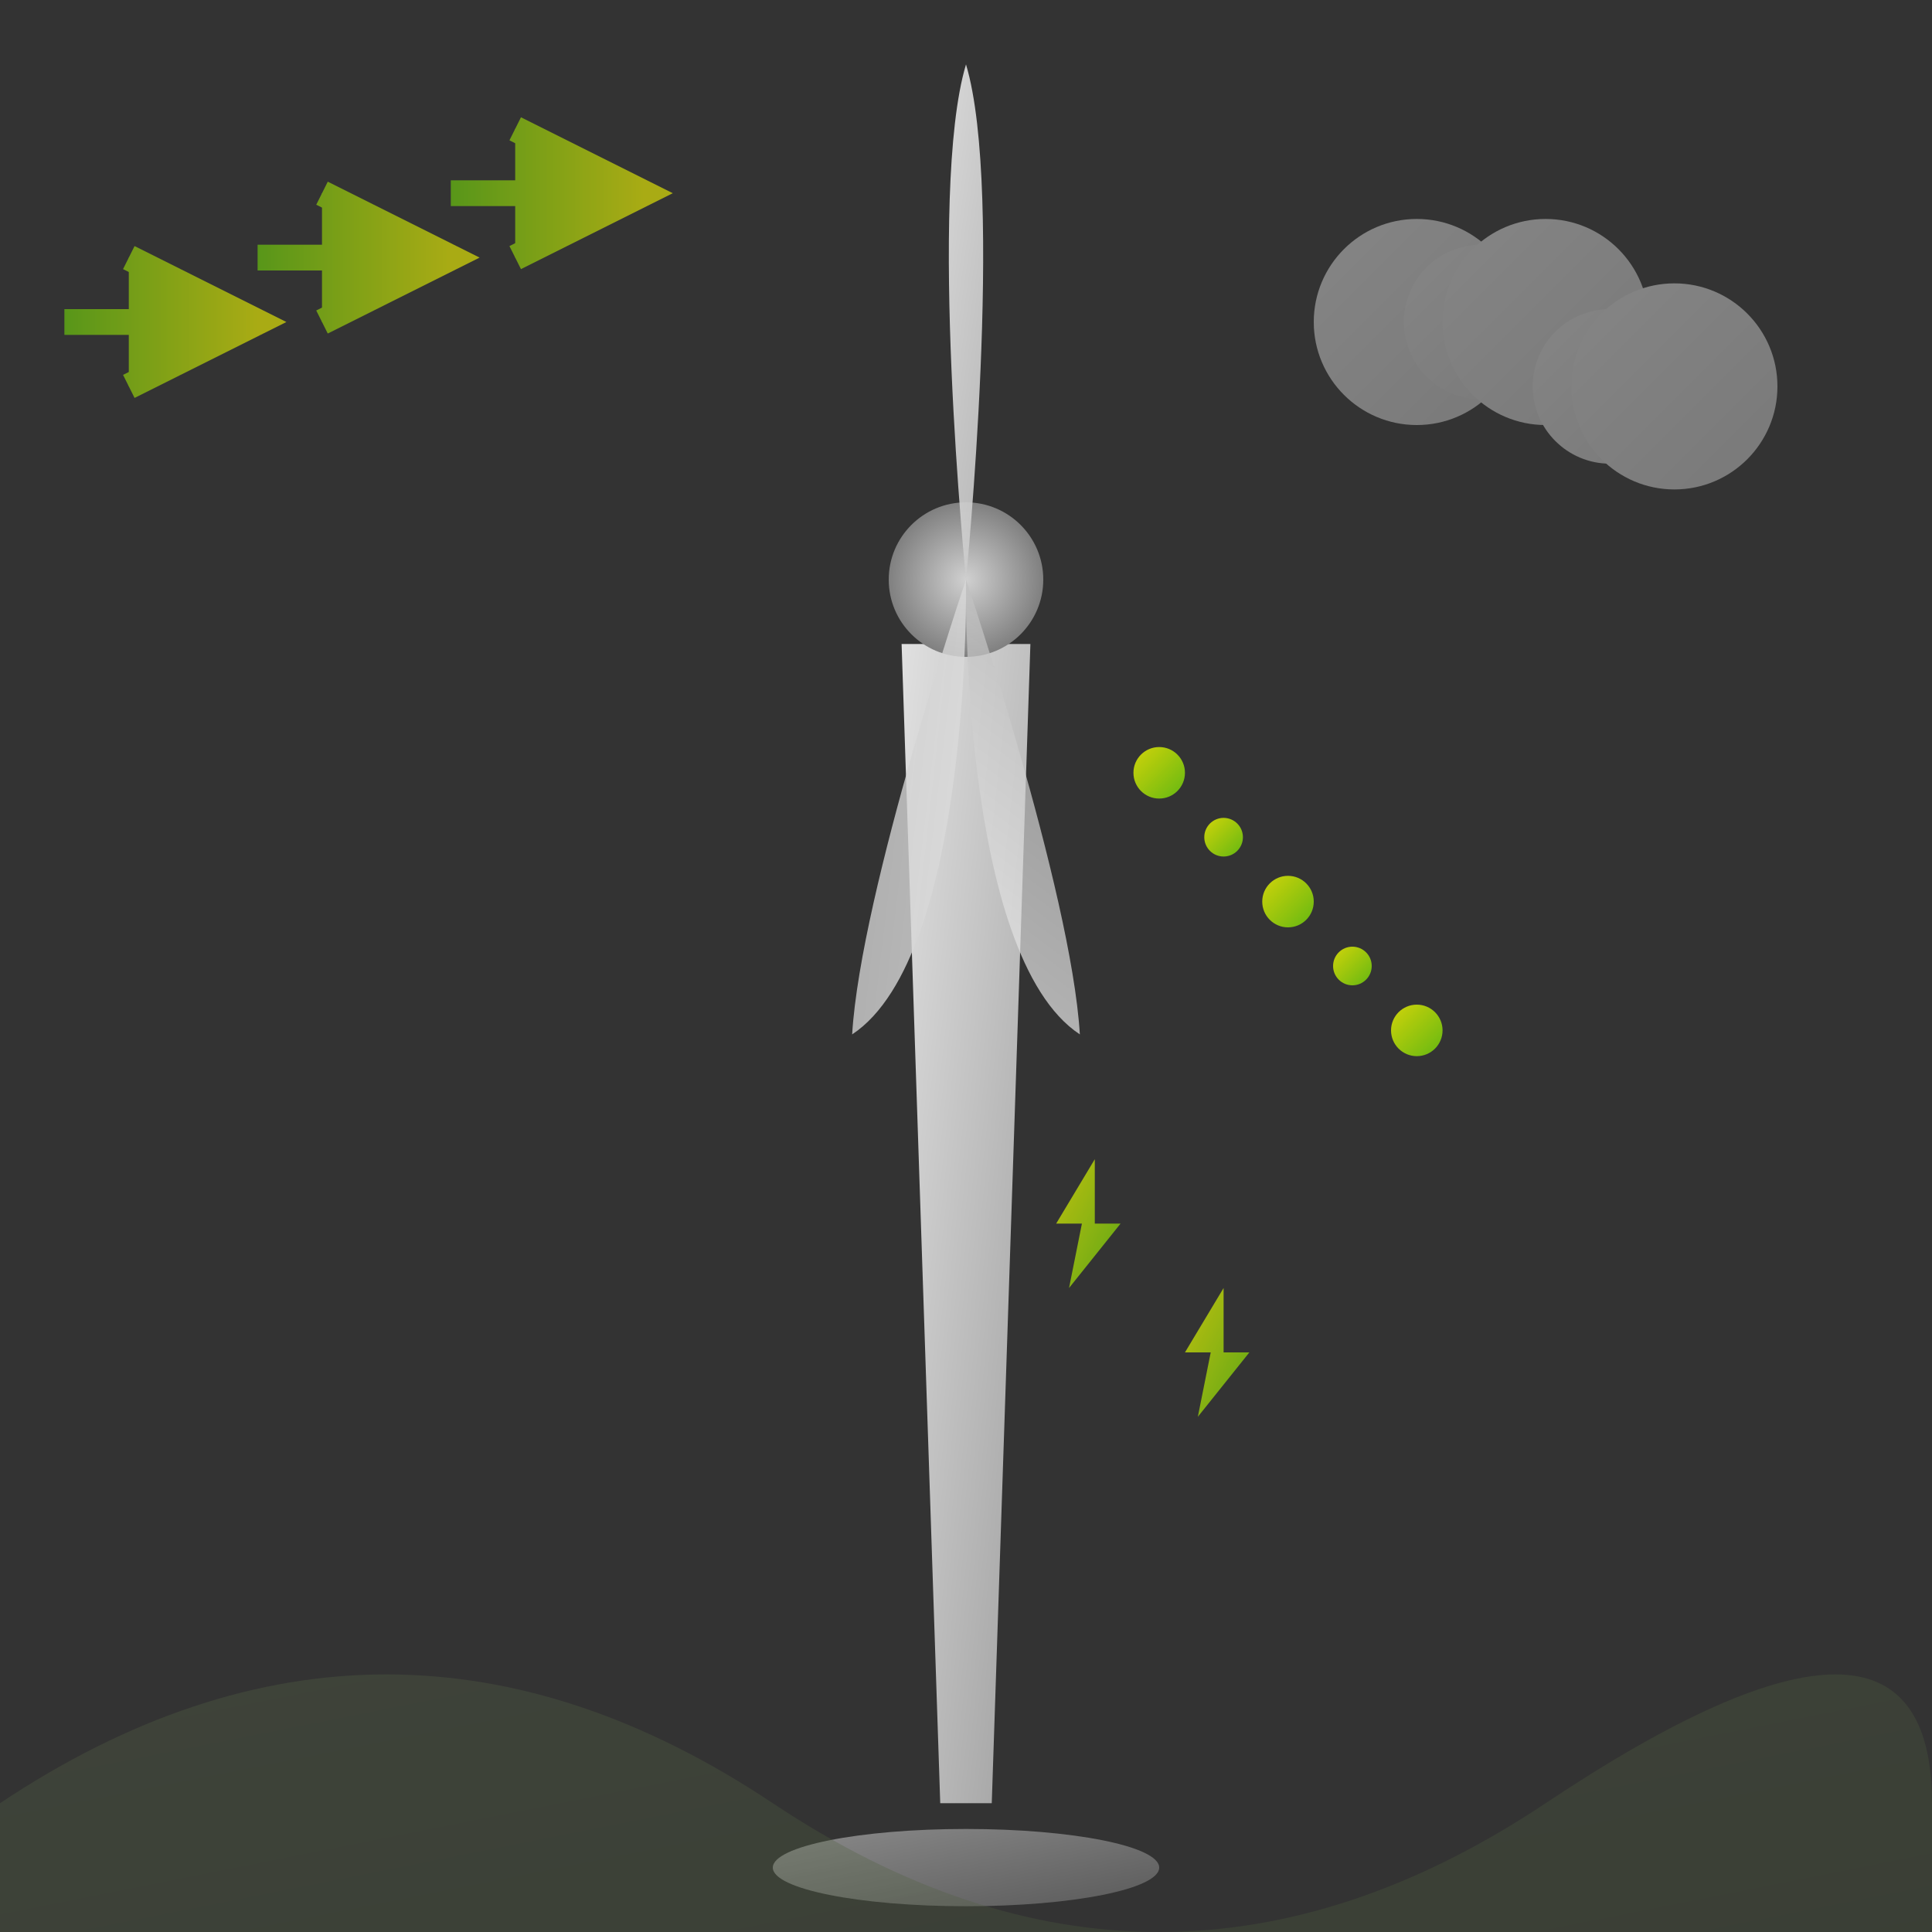
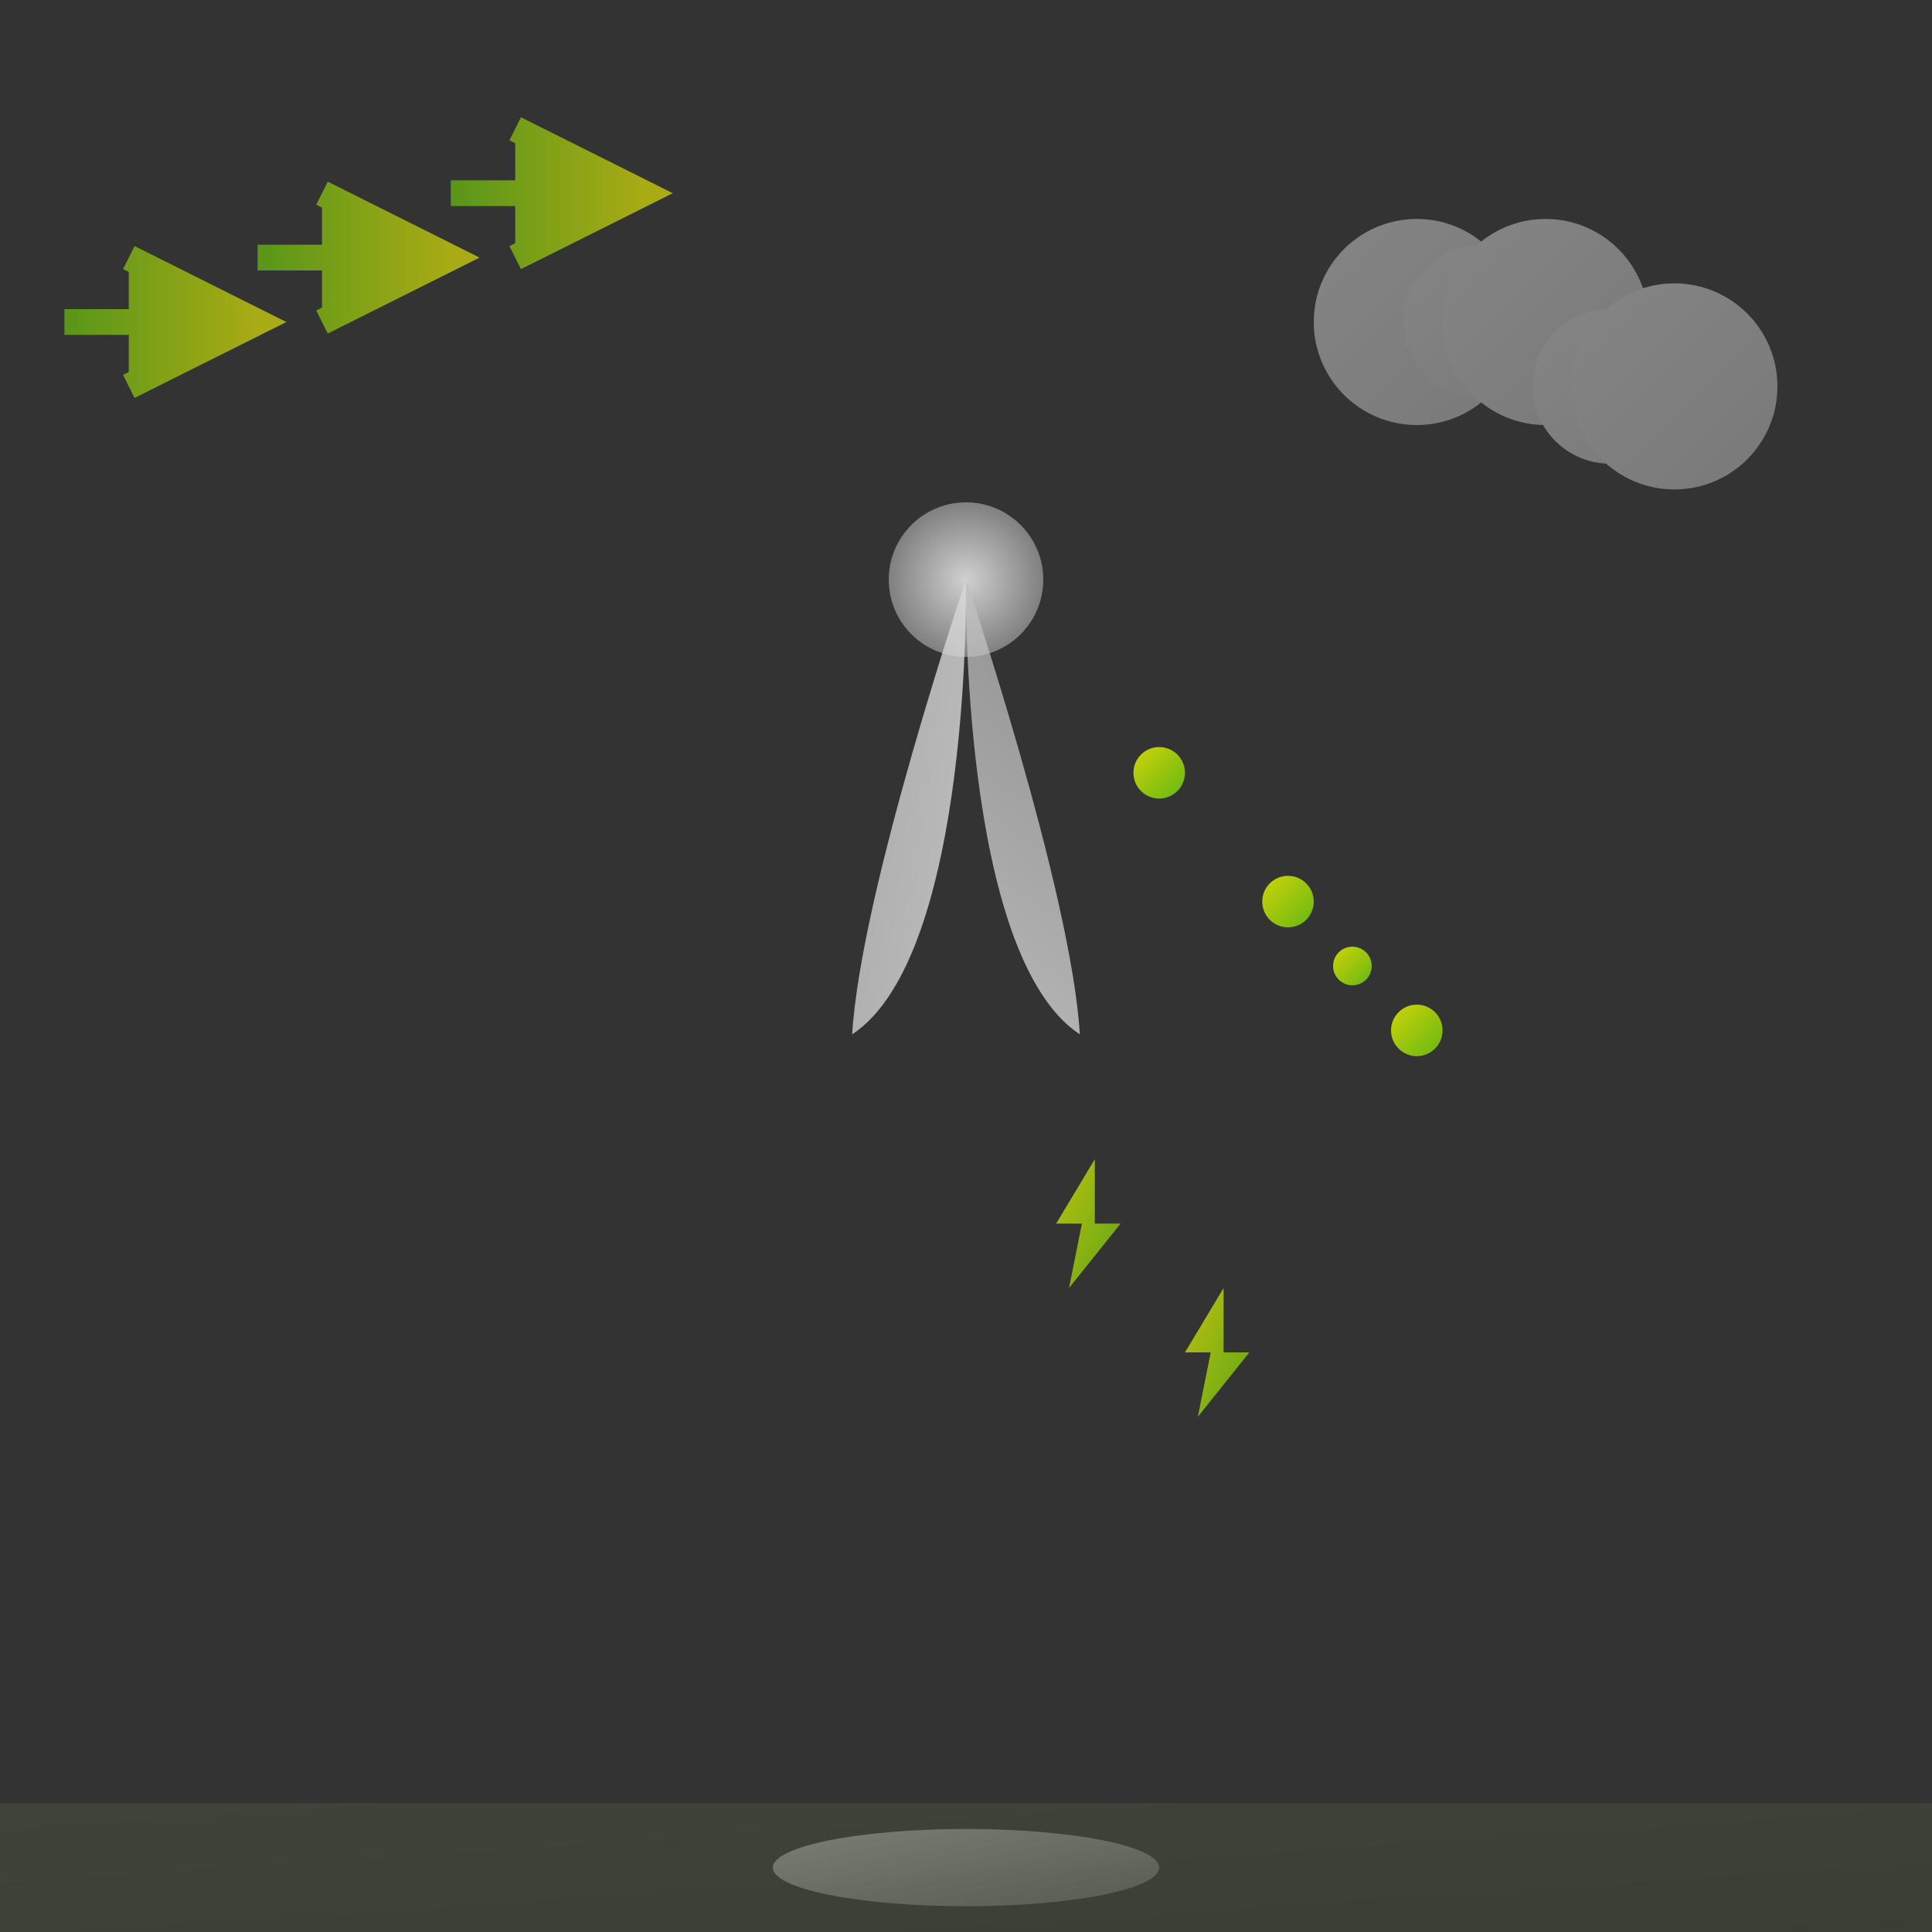
<svg xmlns="http://www.w3.org/2000/svg" width="150" height="150" viewBox="0 0 150 150" fill="none">
  <rect x="0" y="0" width="150" height="150" fill="#333333" stroke="none" />
-   <path d="M73 140L77 140L80 50L70 50Z" fill="url(#towerGradient)" />
  <circle cx="75" cy="45" r="6" fill="url(#hubGradient)" />
  <g fill="url(#bladeGradient)" transform-origin="75 45">
-     <path d="M75 45C75 45 72 15 75 5C78 15 75 45 75 45Z" opacity="0.9" />
    <path d="M75 45C75 45 100 30 110 35C100 40 75 45 75 45Z" opacity="0.8" transform="rotate(120 75 45)" />
    <path d="M75 45C75 45 50 30 40 35C50 40 75 45 75 45Z" opacity="0.7" transform="rotate(240 75 45)" />
  </g>
  <ellipse cx="75" cy="145" rx="15" ry="3" fill="url(#foundationGradient)" />
  <g stroke="url(#windGradient)" stroke-width="2" fill="url(#windGradient)" opacity="0.6">
    <path d="M10 20L20 25L10 30M5 25L20 25" />
    <path d="M25 15L35 20L25 25M20 20L35 20" />
    <path d="M40 10L50 15L40 20M35 15L50 15" />
  </g>
  <g fill="url(#energyGradient)" opacity="0.8">
    <circle cx="90" cy="60" r="2" />
-     <circle cx="95" cy="65" r="1.5" />
    <circle cx="100" cy="70" r="2" />
    <circle cx="105" cy="75" r="1.5" />
    <circle cx="110" cy="80" r="2" />
  </g>
  <g fill="url(#energyGradient)" opacity="0.7">
    <path d="M85 90L82 95H84L83 100L87 95H85L85 90Z" />
    <path d="M95 100L92 105H94L93 110L97 105H95L95 100Z" />
  </g>
  <g fill="url(#cloudGradient)" opacity="0.4">
    <circle cx="110" cy="25" r="8" />
    <circle cx="115" cy="25" r="6" />
    <circle cx="120" cy="25" r="8" />
    <circle cx="125" cy="30" r="6" />
    <circle cx="130" cy="30" r="8" />
  </g>
  <line x1="0" y1="140" x2="150" y2="140" stroke="url(#groundGradient)" stroke-width="3" />
-   <path d="M0 140Q30 120 60 140T120 140T150 140V150H0V140Z" fill="url(#hillGradient)" opacity="0.3" />
+   <path d="M0 140T120 140T150 140V150H0V140Z" fill="url(#hillGradient)" opacity="0.3" />
  <defs>
    <linearGradient id="towerGradient" x1="0%" y1="0%" x2="100%" y2="100%">
      <stop offset="0%" stop-color="#e0e0e0" />
      <stop offset="100%" stop-color="#a0a0a0" />
    </linearGradient>
    <radialGradient id="hubGradient" cx="50%" cy="50%">
      <stop offset="0%" stop-color="#d0d0d0" />
      <stop offset="100%" stop-color="#808080" />
    </radialGradient>
    <linearGradient id="bladeGradient" x1="0%" y1="0%" x2="100%" y2="100%">
      <stop offset="0%" stop-color="#f0f0f0" />
      <stop offset="100%" stop-color="#c0c0c0" />
    </linearGradient>
    <linearGradient id="foundationGradient" x1="0%" y1="0%" x2="100%" y2="100%">
      <stop offset="0%" stop-color="#8a8a8a" />
      <stop offset="100%" stop-color="#5a5a5a" />
    </linearGradient>
    <linearGradient id="windGradient" x1="0%" y1="0%" x2="100%" y2="0%">
      <stop offset="0%" stop-color="#71d909" />
      <stop offset="100%" stop-color="#f8fc00" />
    </linearGradient>
    <linearGradient id="energyGradient" x1="0%" y1="0%" x2="100%" y2="100%">
      <stop offset="0%" stop-color="#f8fc00" />
      <stop offset="100%" stop-color="#71d909" />
    </linearGradient>
    <linearGradient id="cloudGradient" x1="0%" y1="0%" x2="100%" y2="100%">
      <stop offset="0%" stop-color="#ffffff" />
      <stop offset="100%" stop-color="#e0e0e0" />
    </linearGradient>
    <linearGradient id="groundGradient" x1="0%" y1="0%" x2="100%" y2="0%">
      <stop offset="0%" stop-color="#4a5a3a" />
      <stop offset="100%" stop-color="#3a4a2a" />
    </linearGradient>
    <linearGradient id="hillGradient" x1="0%" y1="0%" x2="100%" y2="100%">
      <stop offset="0%" stop-color="#5a6a4a" />
      <stop offset="100%" stop-color="#4a5a3a" />
    </linearGradient>
  </defs>
</svg>